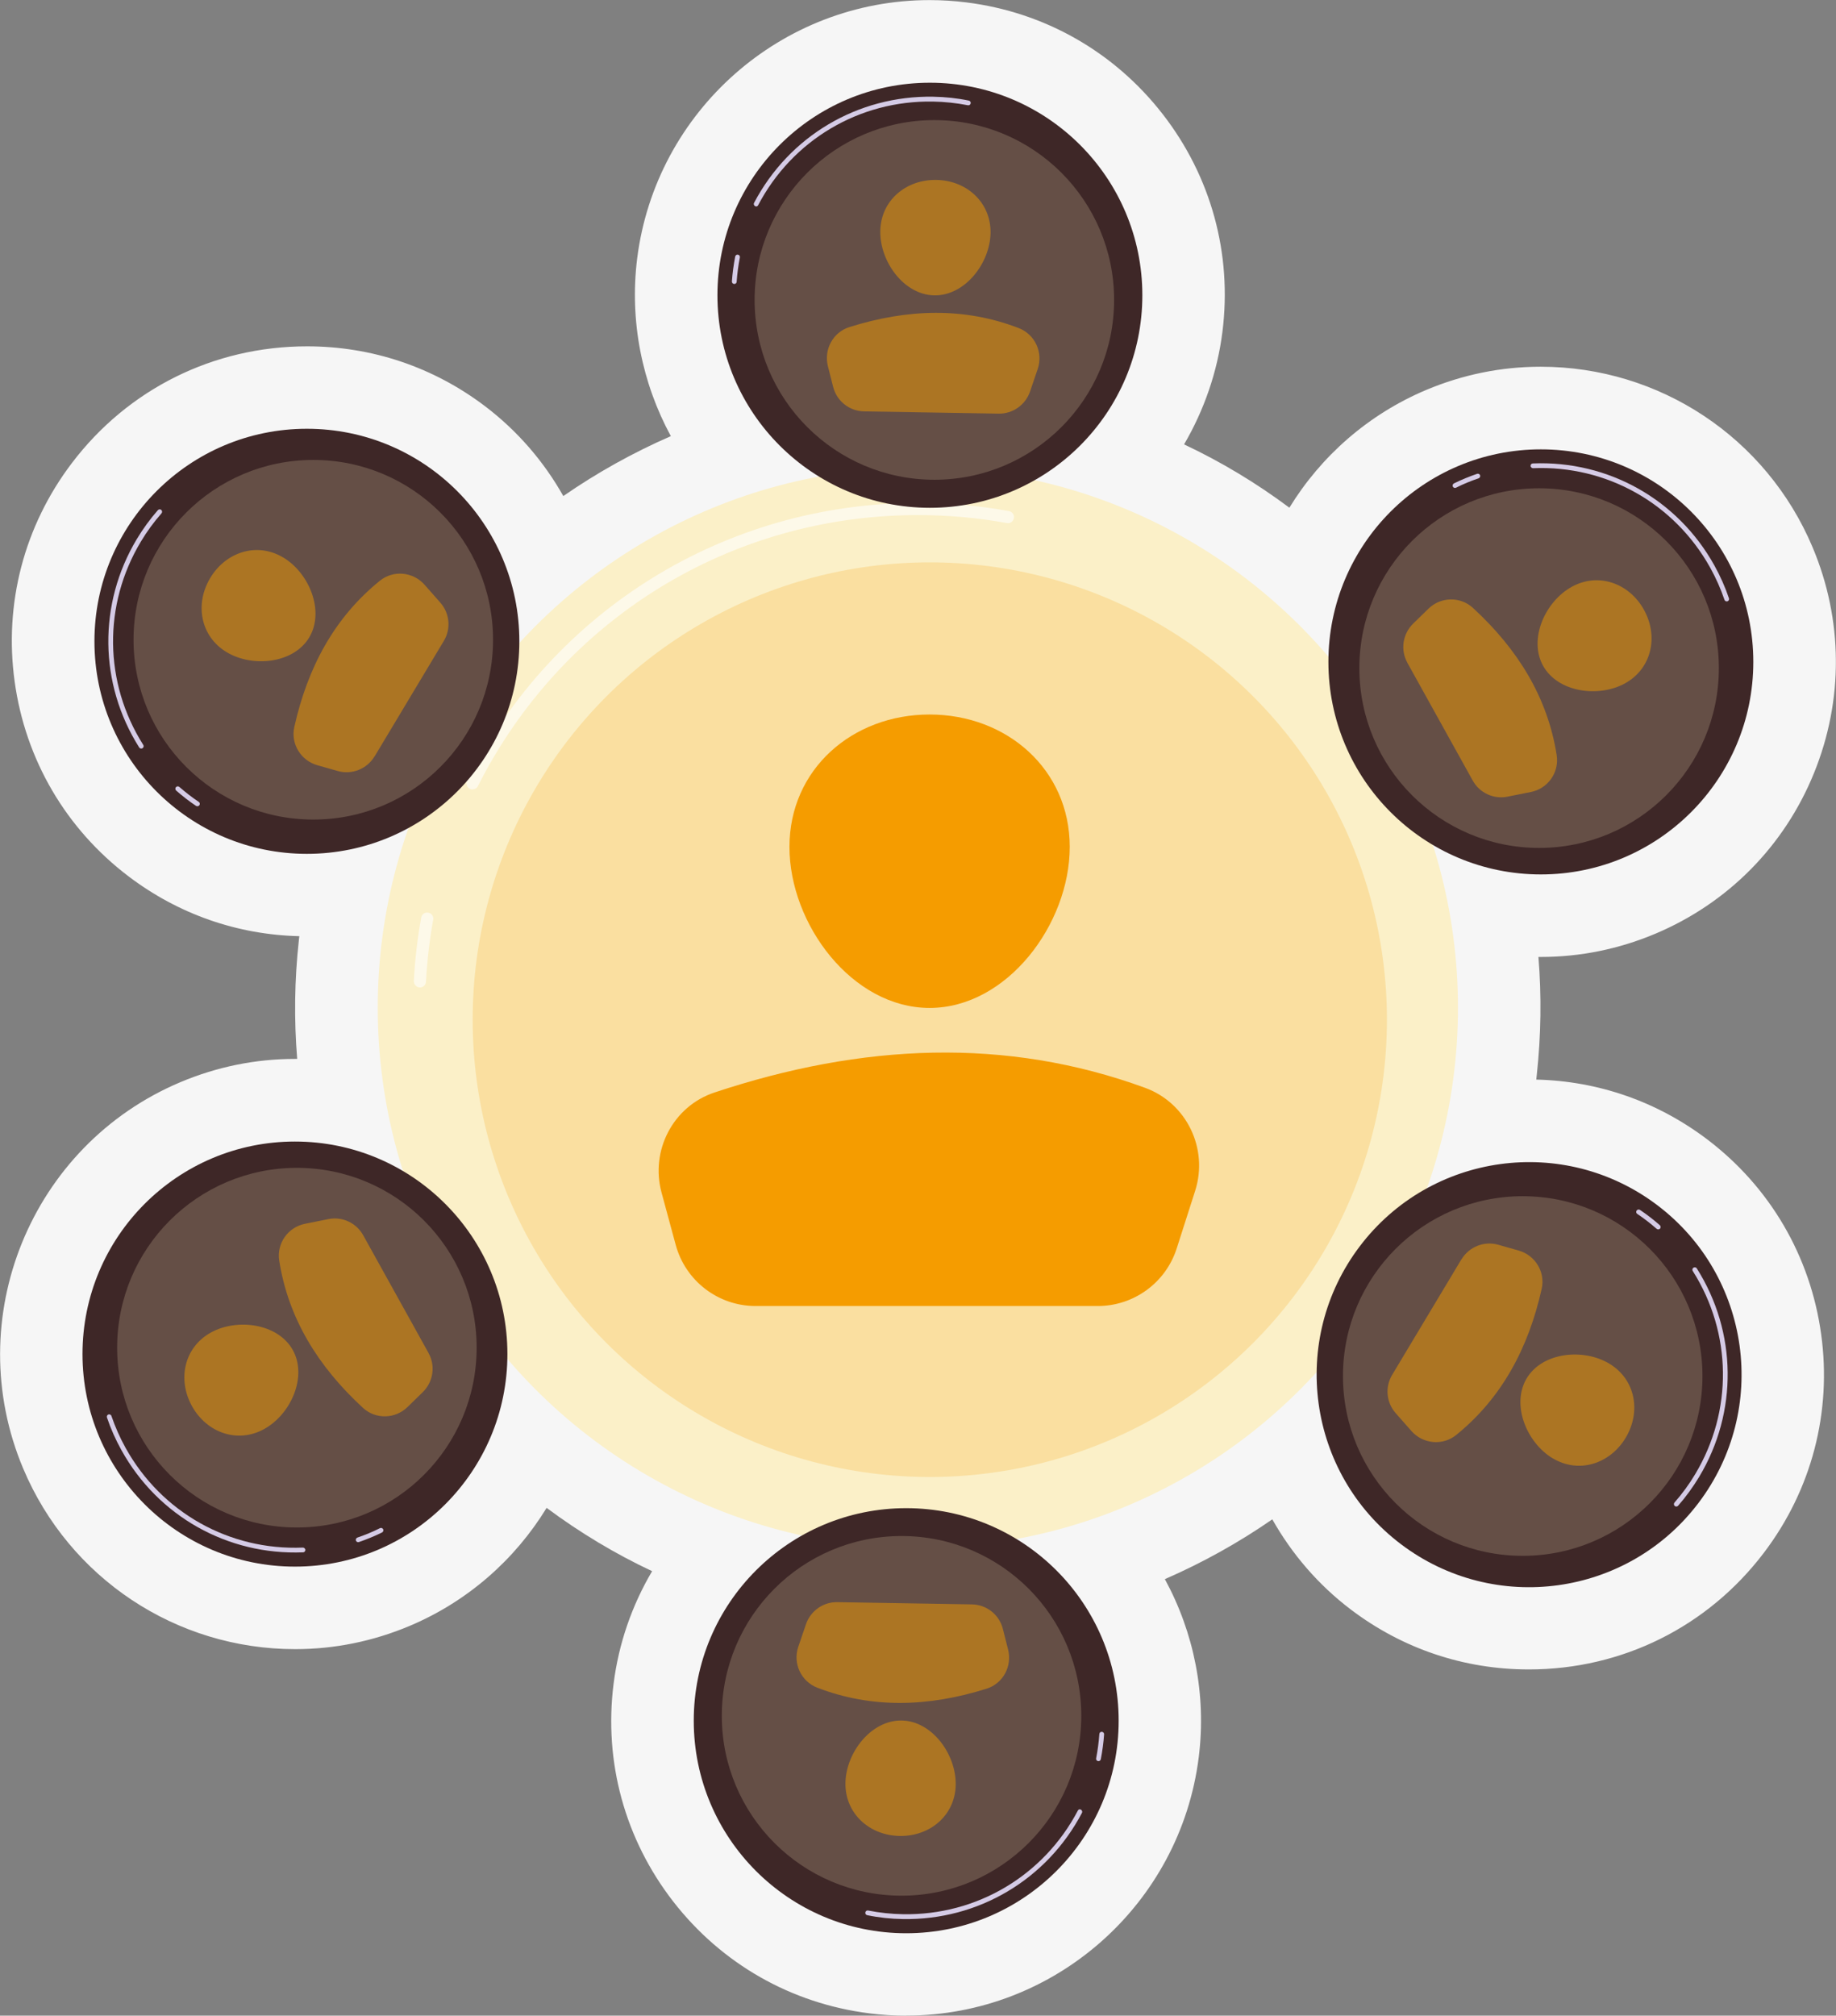
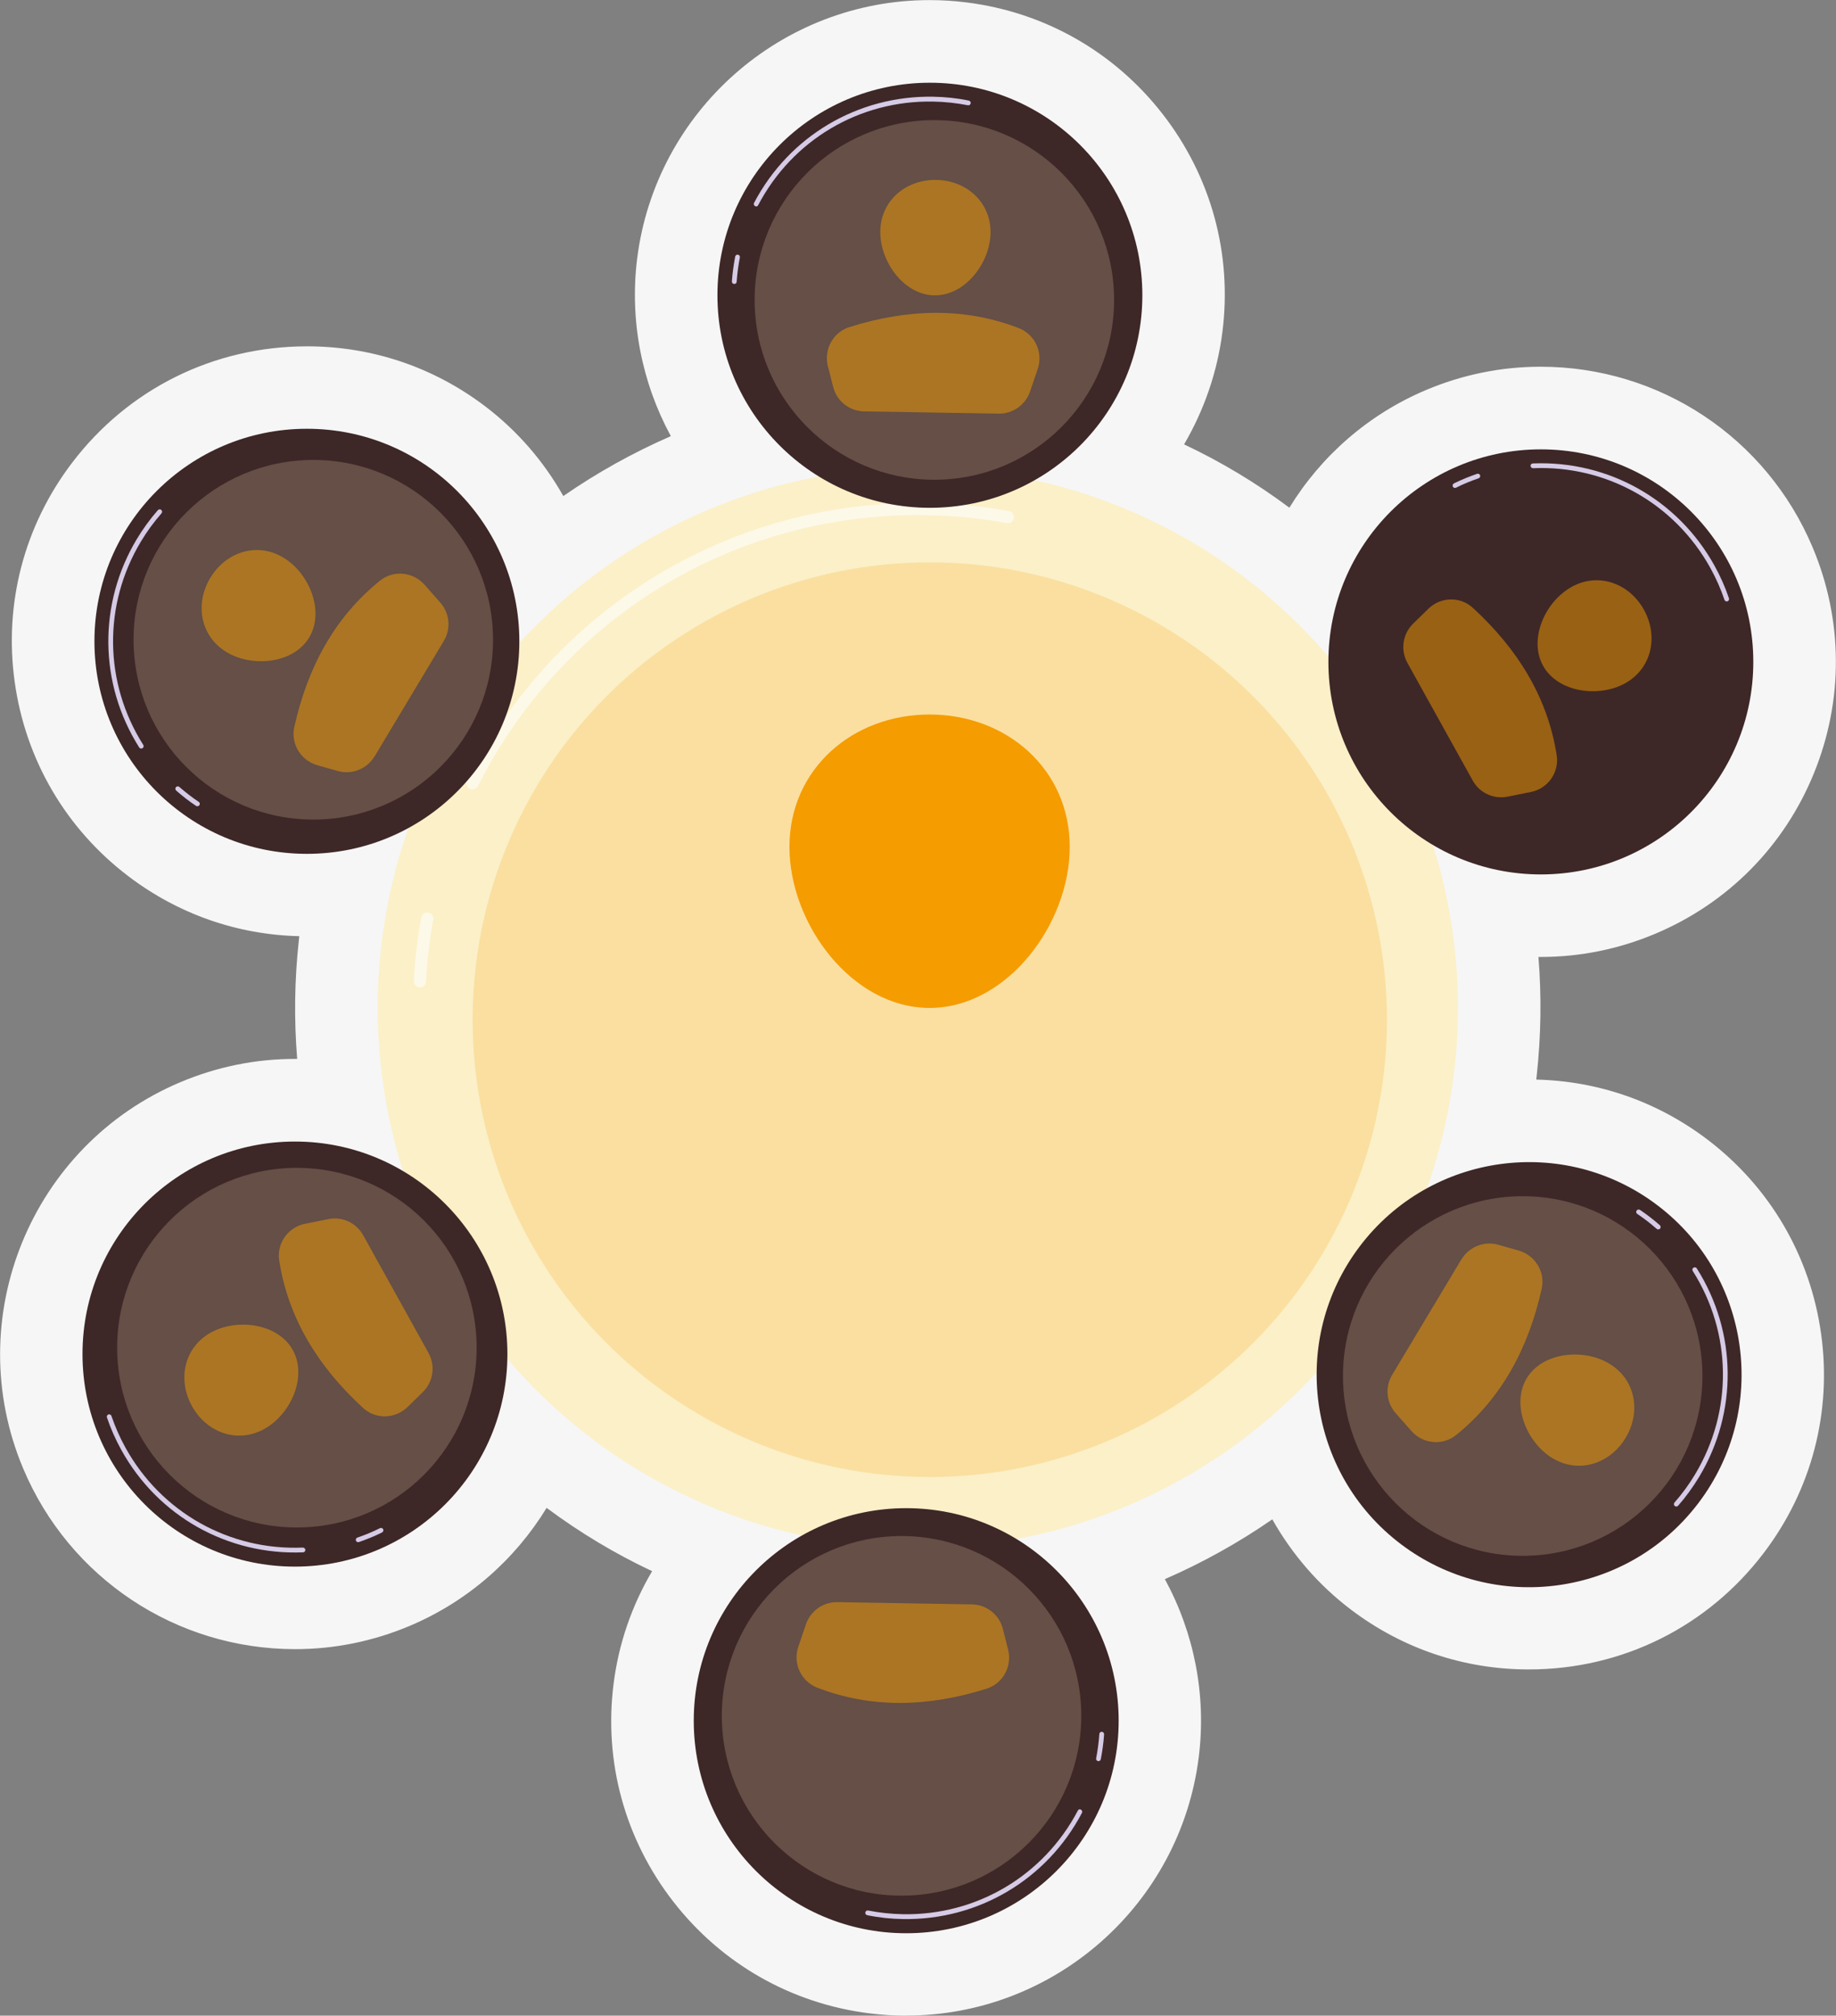
<svg xmlns="http://www.w3.org/2000/svg" id="b" viewBox="0 0 189.17 207.6">
  <rect x="0" y="0" width="189.17" height="207.6" fill="#808080" stroke="none" />
  <defs>
    <style>.l{fill:#3e2727;}.l,.m,.n,.o,.p,.q,.r,.s,.t{stroke-width:0px;}.m{fill:#fef0c6;}.m,.s{opacity:.2;}.n{fill:#f6f6f6;}.o,.q{isolation:isolate;}.o,.r,.s{fill:#f59c00;}.p{fill:#d5cbe6;}.q{fill:#fff;opacity:.6;}.r{opacity:.5;}.t{fill:#fbf0c8;}</style>
  </defs>
  <g id="c">
    <path class="n" d="M93.39,207.6c-1.27,0-2.55-.08-3.81-.24-8.05-1.01-15.23-5.1-20.21-11.51-4.98-6.41-7.17-14.38-6.15-22.43.52-4.14,1.89-8.08,3.97-11.6-3.83-1.8-7.47-3.99-10.87-6.52-3.26,5.33-8.14,9.64-14.12,12.16-3.76,1.58-7.73,2.39-11.79,2.39-12.26,0-23.26-7.3-28.02-18.6-6.5-15.44.77-33.3,16.21-39.8,3.76-1.58,7.73-2.39,11.78-2.39.08,0,.16,0,.24,0-.33-4.04-.28-8.11.17-12.2.02-.15.03-.29.05-.44-6.39-.15-12.46-2.27-17.58-6.15-6.47-4.9-10.64-12.03-11.75-20.07s.98-16.03,5.89-22.5c5.8-7.65,14.63-12.03,24.24-12.03,6.67,0,13.01,2.13,18.34,6.17,3.32,2.52,6.05,5.68,8.06,9.25,3.48-2.41,7.2-4.48,11.08-6.17-2.98-5.49-4.27-11.87-3.47-18.3,1.91-15.17,14.86-26.61,30.13-26.61,1.27,0,2.55.08,3.81.24,8.05,1.01,15.23,5.1,20.21,11.51s7.17,14.38,6.15,22.43c-.52,4.12-1.89,8.06-3.95,11.58,3.83,1.8,7.46,3.99,10.85,6.52,3.26-5.32,8.14-9.62,14.1-12.13,3.76-1.58,7.73-2.39,11.79-2.39,12.26,0,23.26,7.3,28.02,18.6,3.15,7.48,3.2,15.74.14,23.26-3.06,7.52-8.87,13.39-16.35,16.54-3.76,1.58-7.73,2.39-11.79,2.39-.08,0-.16,0-.25,0,.33,4.02.27,8.08-.17,12.15-.02.16-.04.32-.05.48,6.4.15,12.47,2.27,17.6,6.15,6.47,4.9,10.64,12.03,11.75,20.07,1.11,8.04-.98,16.03-5.89,22.5-5.8,7.65-14.63,12.03-24.23,12.03h0c-6.67,0-13.01-2.13-18.34-6.17-3.34-2.53-6.07-5.71-8.09-9.29-3.48,2.41-7.19,4.47-11.07,6.16,3,5.5,4.3,11.9,3.49,18.35-1.91,15.17-14.86,26.6-30.13,26.6Z" />
    <path class="n" d="M170.76,124.12c-7.1-5.38-16.41-5.75-23.75-1.73,1.41-3.99,2.41-8.21,2.88-12.6.86-7.92,0-15.64-2.26-22.78,5.76,3.39,12.99,4.11,19.62,1.32,11.14-4.69,16.37-17.53,11.68-28.67-4.69-11.14-17.53-16.37-28.67-11.68-8.19,3.45-13.18,11.31-13.38,19.66-7.65-8.97-18.15-15.53-30.29-18.2,5.81-3.29,10.04-9.19,10.93-16.32,1.51-11.99-6.99-22.94-18.99-24.44s-22.94,6.99-24.44,18.99c-1.11,8.81,3.19,17.04,10.29,21.39-12.03,2.24-22.84,8.38-30.9,17.19.06-6.68-2.91-13.31-8.64-17.66-9.63-7.3-23.36-5.41-30.66,4.22-7.3,9.63-5.41,23.36,4.22,30.66,7.08,5.37,16.38,5.75,23.71,1.75-1.4,3.97-2.38,8.16-2.86,12.53-.86,7.94,0,15.67,2.28,22.83-5.76-3.39-12.99-4.12-19.63-1.33-11.14,4.69-16.37,17.53-11.68,28.67,4.69,11.14,17.53,16.37,28.67,11.68,8.21-3.46,13.2-11.33,13.39-19.69,7.67,8.98,18.19,15.55,30.37,18.21-5.83,3.29-10.09,9.2-10.99,16.35-1.51,11.99,6.99,22.94,18.99,24.44,11.99,1.51,22.94-6.99,24.44-18.99,1.11-8.83-3.21-17.09-10.36-21.44,12.05-2.23,22.89-8.39,30.96-17.22-.08,6.71,2.88,13.37,8.64,17.73,9.63,7.3,23.36,5.41,30.66-4.22,7.3-9.63,5.41-23.36-4.22-30.66Z" />
    <g id="d">
      <circle class="t" cx="94.57" cy="103.79" r="55.65" />
      <path class="q" d="M43.28,101.7h-.04c-.34-.02-.61-.32-.6-.66.11-2.19.37-4.38.76-6.54.06-.34.39-.57.73-.5.34.06.57.39.5.73-.38,2.1-.62,4.24-.74,6.37-.01.34-.29.6-.62.6h0Z" />
      <path class="q" d="M48.69,81.31c-.1,0-.19-.02-.28-.07-.31-.15-.43-.53-.28-.84,8.91-17.64,26.7-28.6,46.45-28.6,3.15,0,6.3.28,9.38.84.34.06.57.39.5.73-.06.34-.39.58-.73.5-3-.55-6.08-.82-9.16-.82-19.27,0-36.64,10.69-45.33,27.91-.11.22-.33.34-.56.34h0Z" />
      <circle class="s" cx="95.8" cy="105.02" r="47.1" />
      <path class="o" d="M110.22,87.22c0,7.97-6.47,16.59-14.44,16.59s-14.44-8.61-14.44-16.59,6.47-13.63,14.44-13.63,14.44,5.66,14.44,13.63Z" />
-       <path class="o" d="M77.86,134.51h35.25c3.71,0,7-2.4,8.13-5.93l1.9-5.93c1.39-4.34-.87-9.04-5.15-10.61-14.35-5.25-29.18-4.57-44.38.48-4.26,1.42-6.62,5.97-5.45,10.3l1.46,5.39c1.01,3.72,4.38,6.3,8.23,6.3h0Z" />
    </g>
    <g id="e">
      <g id="f">
        <circle class="l" cx="93.37" cy="177.22" r="21.89" />
        <path class="p" d="M113.52,178.37h.01c.14,0,.24.13.23.26-.06.86-.18,1.72-.34,2.56-.03.13-.16.22-.29.19-.14-.03-.22-.16-.19-.29.16-.82.27-1.66.33-2.5,0-.13.12-.23.25-.23h0Z" />
        <path class="p" d="M111.26,186.35s.07,0,.11.03c.12.06.17.22.11.33-3.62,6.88-10.69,11.07-18.45,10.94-1.24-.02-2.48-.15-3.68-.4-.14-.03-.22-.16-.19-.29.03-.14.16-.22.29-.19,1.18.23,2.38.36,3.6.38,7.58.13,14.48-3.96,18.01-10.68.04-.08.13-.13.22-.13h0Z" />
        <circle class="m" cx="92.89" cy="176.72" r="18.52" />
-         <path class="r" d="M87.11,183.63c.05-3.13,2.65-6.48,5.79-6.43s5.62,3.48,5.57,6.62c-.05,3.13-2.63,5.32-5.77,5.27-3.13-.05-5.64-2.32-5.59-5.46h0Z" />
        <path class="r" d="M100.14,165.24l-13.86-.23c-1.46-.03-2.77.9-3.24,2.28l-.79,2.32c-.58,1.7.28,3.56,1.96,4.21,5.61,2.16,11.44,1.99,17.45.1,1.68-.53,2.64-2.3,2.21-4.02l-.54-2.13c-.37-1.47-1.68-2.51-3.2-2.53h0Z" />
      </g>
      <g id="g">
        <circle class="l" cx="30.39" cy="139.46" r="21.89" />
        <path class="p" d="M39.48,157.49s0,0,0,.01c.06.12,0,.27-.11.33-.77.38-1.58.71-2.39.99-.13.04-.27-.03-.31-.15s.03-.27.15-.31c.79-.27,1.58-.59,2.33-.97.12-.06.26-.01.32.1h0Z" />
        <path class="p" d="M31.43,159.52s.03.07.03.11c0,.14-.1.25-.24.25-7.77.31-14.93-3.72-18.7-10.51-.6-1.08-1.11-2.22-1.5-3.38-.04-.13.03-.27.15-.31s.27.02.31.15c.39,1.14.88,2.25,1.47,3.31,3.68,6.62,10.67,10.56,18.25,10.25.1,0,.18.05.22.13h0Z" />
        <circle class="m" cx="30.59" cy="138.8" r="18.52" />
        <path class="r" d="M21.71,137.25c2.74-1.52,6.94-.94,8.46,1.8s-.2,6.61-2.95,8.13-5.92.38-7.44-2.36-.81-6.04,1.93-7.57h0Z" />
        <path class="r" d="M44.15,139.34l-6.73-12.12c-.71-1.28-2.16-1.95-3.59-1.66l-2.4.48c-1.76.35-2.94,2.02-2.66,3.8.93,5.93,4,10.91,8.64,15.17,1.3,1.19,3.32,1.14,4.58-.1l1.57-1.53c1.08-1.06,1.33-2.71.59-4.03h0Z" />
      </g>
      <g id="h">
        <circle class="l" cx="31.62" cy="66.05" r="21.89" />
        <path class="p" d="M20.54,82.92s0,0,0,.01c-.07.11-.23.14-.34.07-.72-.48-1.4-1.01-2.05-1.58-.1-.09-.11-.25-.02-.35s.25-.11.35-.02c.63.55,1.3,1.07,2,1.54.11.07.14.22.07.33h0Z" />
        <path class="p" d="M14.76,76.98s-.04.06-.08.08c-.11.07-.27.04-.34-.08-4.15-6.57-4.24-14.79-.25-21.45.64-1.06,1.37-2.07,2.18-2.99.09-.1.25-.11.35-.02s.11.25.02.35c-.79.9-1.51,1.88-2.13,2.92-3.9,6.5-3.81,14.52.25,20.93.05.08.05.18,0,.26h0Z" />
        <circle class="m" cx="32.28" cy="65.89" r="18.52" />
        <path class="r" d="M29.19,57.42c2.69,1.62,4.28,5.54,2.67,8.23s-5.83,3.13-8.52,1.51c-2.69-1.62-3.29-4.94-1.68-7.63s4.83-3.73,7.52-2.11Z" />
        <path class="r" d="M38.6,77.9l7.13-11.89c.75-1.25.61-2.84-.36-3.94l-1.62-1.84c-1.19-1.35-3.23-1.54-4.62-.41-4.67,3.78-7.44,8.92-8.81,15.07-.38,1.72.68,3.44,2.37,3.92l2.11.6c1.46.41,3.01-.21,3.79-1.51h0Z" />
      </g>
      <g id="i">
        <circle class="l" cx="95.81" cy="30.41" r="21.89" />
        <path class="p" d="M75.65,29.24h-.01c-.14,0-.24-.13-.23-.26.06-.86.18-1.72.34-2.56.03-.13.16-.22.29-.19.14.03.22.16.19.29-.16.82-.27,1.66-.33,2.5,0,.13-.12.23-.25.23h0Z" />
        <path class="p" d="M77.91,21.26s-.07,0-.11-.03c-.12-.06-.17-.22-.11-.33,3.62-6.88,10.69-11.07,18.45-10.94,1.24.02,2.48.15,3.68.4.14.03.22.16.19.29-.03.14-.16.22-.29.19-1.18-.23-2.38-.36-3.6-.38-7.58-.13-14.48,3.96-18.01,10.68-.04.08-.13.13-.22.13h0Z" />
        <circle class="m" cx="96.27" cy="30.89" r="18.52" />
        <path class="r" d="M102.06,23.99c-.05,3.13-2.65,6.48-5.79,6.43s-5.62-3.48-5.57-6.62,2.63-5.32,5.77-5.27c3.13.05,5.64,2.32,5.59,5.46h0Z" />
        <path class="r" d="M89.03,42.37l13.86.23c1.46.03,2.77-.9,3.24-2.28l.79-2.32c.58-1.7-.28-3.56-1.96-4.21-5.61-2.16-11.44-1.99-17.45-.1-1.68.53-2.64,2.3-2.21,4.02l.54,2.13c.37,1.47,1.68,2.51,3.2,2.53h0Z" />
      </g>
      <g id="j">
        <circle class="l" cx="158.76" cy="68.17" r="21.89" />
        <path class="p" d="M149.69,50.13s0,0,0-.01c-.06-.12,0-.27.11-.33.77-.38,1.58-.71,2.39-.99.13-.04.27.03.31.15s-.03.27-.15.31c-.79.27-1.58.59-2.33.97-.12.06-.26.01-.32-.1h0Z" />
        <path class="p" d="M157.73,48.09s-.03-.07-.03-.11c0-.14.1-.25.24-.25,7.77-.31,14.93,3.72,18.7,10.51.6,1.08,1.11,2.22,1.5,3.38.04.13-.03.27-.15.31s-.27-.02-.31-.15c-.39-1.14-.88-2.25-1.47-3.31-3.68-6.62-10.67-10.56-18.25-10.25-.1,0-.18-.05-.22-.13h0Z" />
-         <circle class="m" cx="158.58" cy="68.81" r="18.52" />
        <path class="r" d="M167.45,70.37c-2.74,1.52-6.94.94-8.46-1.8s.2-6.61,2.95-8.13c2.74-1.52,5.92-.38,7.44,2.36,1.52,2.74.81,6.04-1.93,7.57h0Z" />
        <path class="r" d="M145.01,68.27l6.73,12.12c.71,1.28,2.16,1.95,3.59,1.66l2.4-.48c1.76-.35,2.94-2.02,2.66-3.8-.93-5.93-4-10.91-8.64-15.17-1.3-1.19-3.32-1.14-4.58.1l-1.57,1.53c-1.08,1.06-1.33,2.71-.59,4.03h0Z" />
      </g>
      <g id="k">
        <circle class="l" cx="157.55" cy="141.58" r="21.89" transform="translate(-50.45 181.62) rotate(-52.84)" />
        <path class="p" d="M168.63,124.69s0,0,0-.01c.07-.11.23-.14.34-.07.72.48,1.4,1.01,2.05,1.58.1.09.11.25.02.35-.09.1-.25.11-.35.02-.63-.55-1.3-1.07-2-1.54-.11-.07-.14-.22-.07-.33h0Z" />
        <path class="p" d="M174.41,130.64s.04-.06.08-.08c.11-.07.27-.04.34.08,4.15,6.57,4.24,14.79.25,21.45-.64,1.06-1.37,2.07-2.18,2.99-.09.1-.25.11-.35.02-.1-.09-.11-.25-.02-.35.79-.9,1.51-1.88,2.13-2.92,3.9-6.5,3.81-14.52-.25-20.93-.05-.08-.05-.18,0-.26h0Z" />
        <circle class="m" cx="156.89" cy="141.72" r="18.52" />
        <path class="r" d="M159.97,150.19c-2.69-1.62-4.28-5.54-2.67-8.23s5.83-3.13,8.52-1.51,3.29,4.94,1.68,7.63c-1.62,2.69-4.83,3.73-7.52,2.11Z" />
        <path class="r" d="M150.57,129.71l-7.13,11.89c-.75,1.25-.61,2.84.36,3.94l1.62,1.84c1.19,1.35,3.23,1.54,4.62.41,4.67-3.78,7.44-8.92,8.81-15.07.38-1.72-.68-3.44-2.37-3.92l-2.11-.6c-1.46-.41-3.01.21-3.79,1.51h0Z" />
      </g>
    </g>
  </g>
</svg>